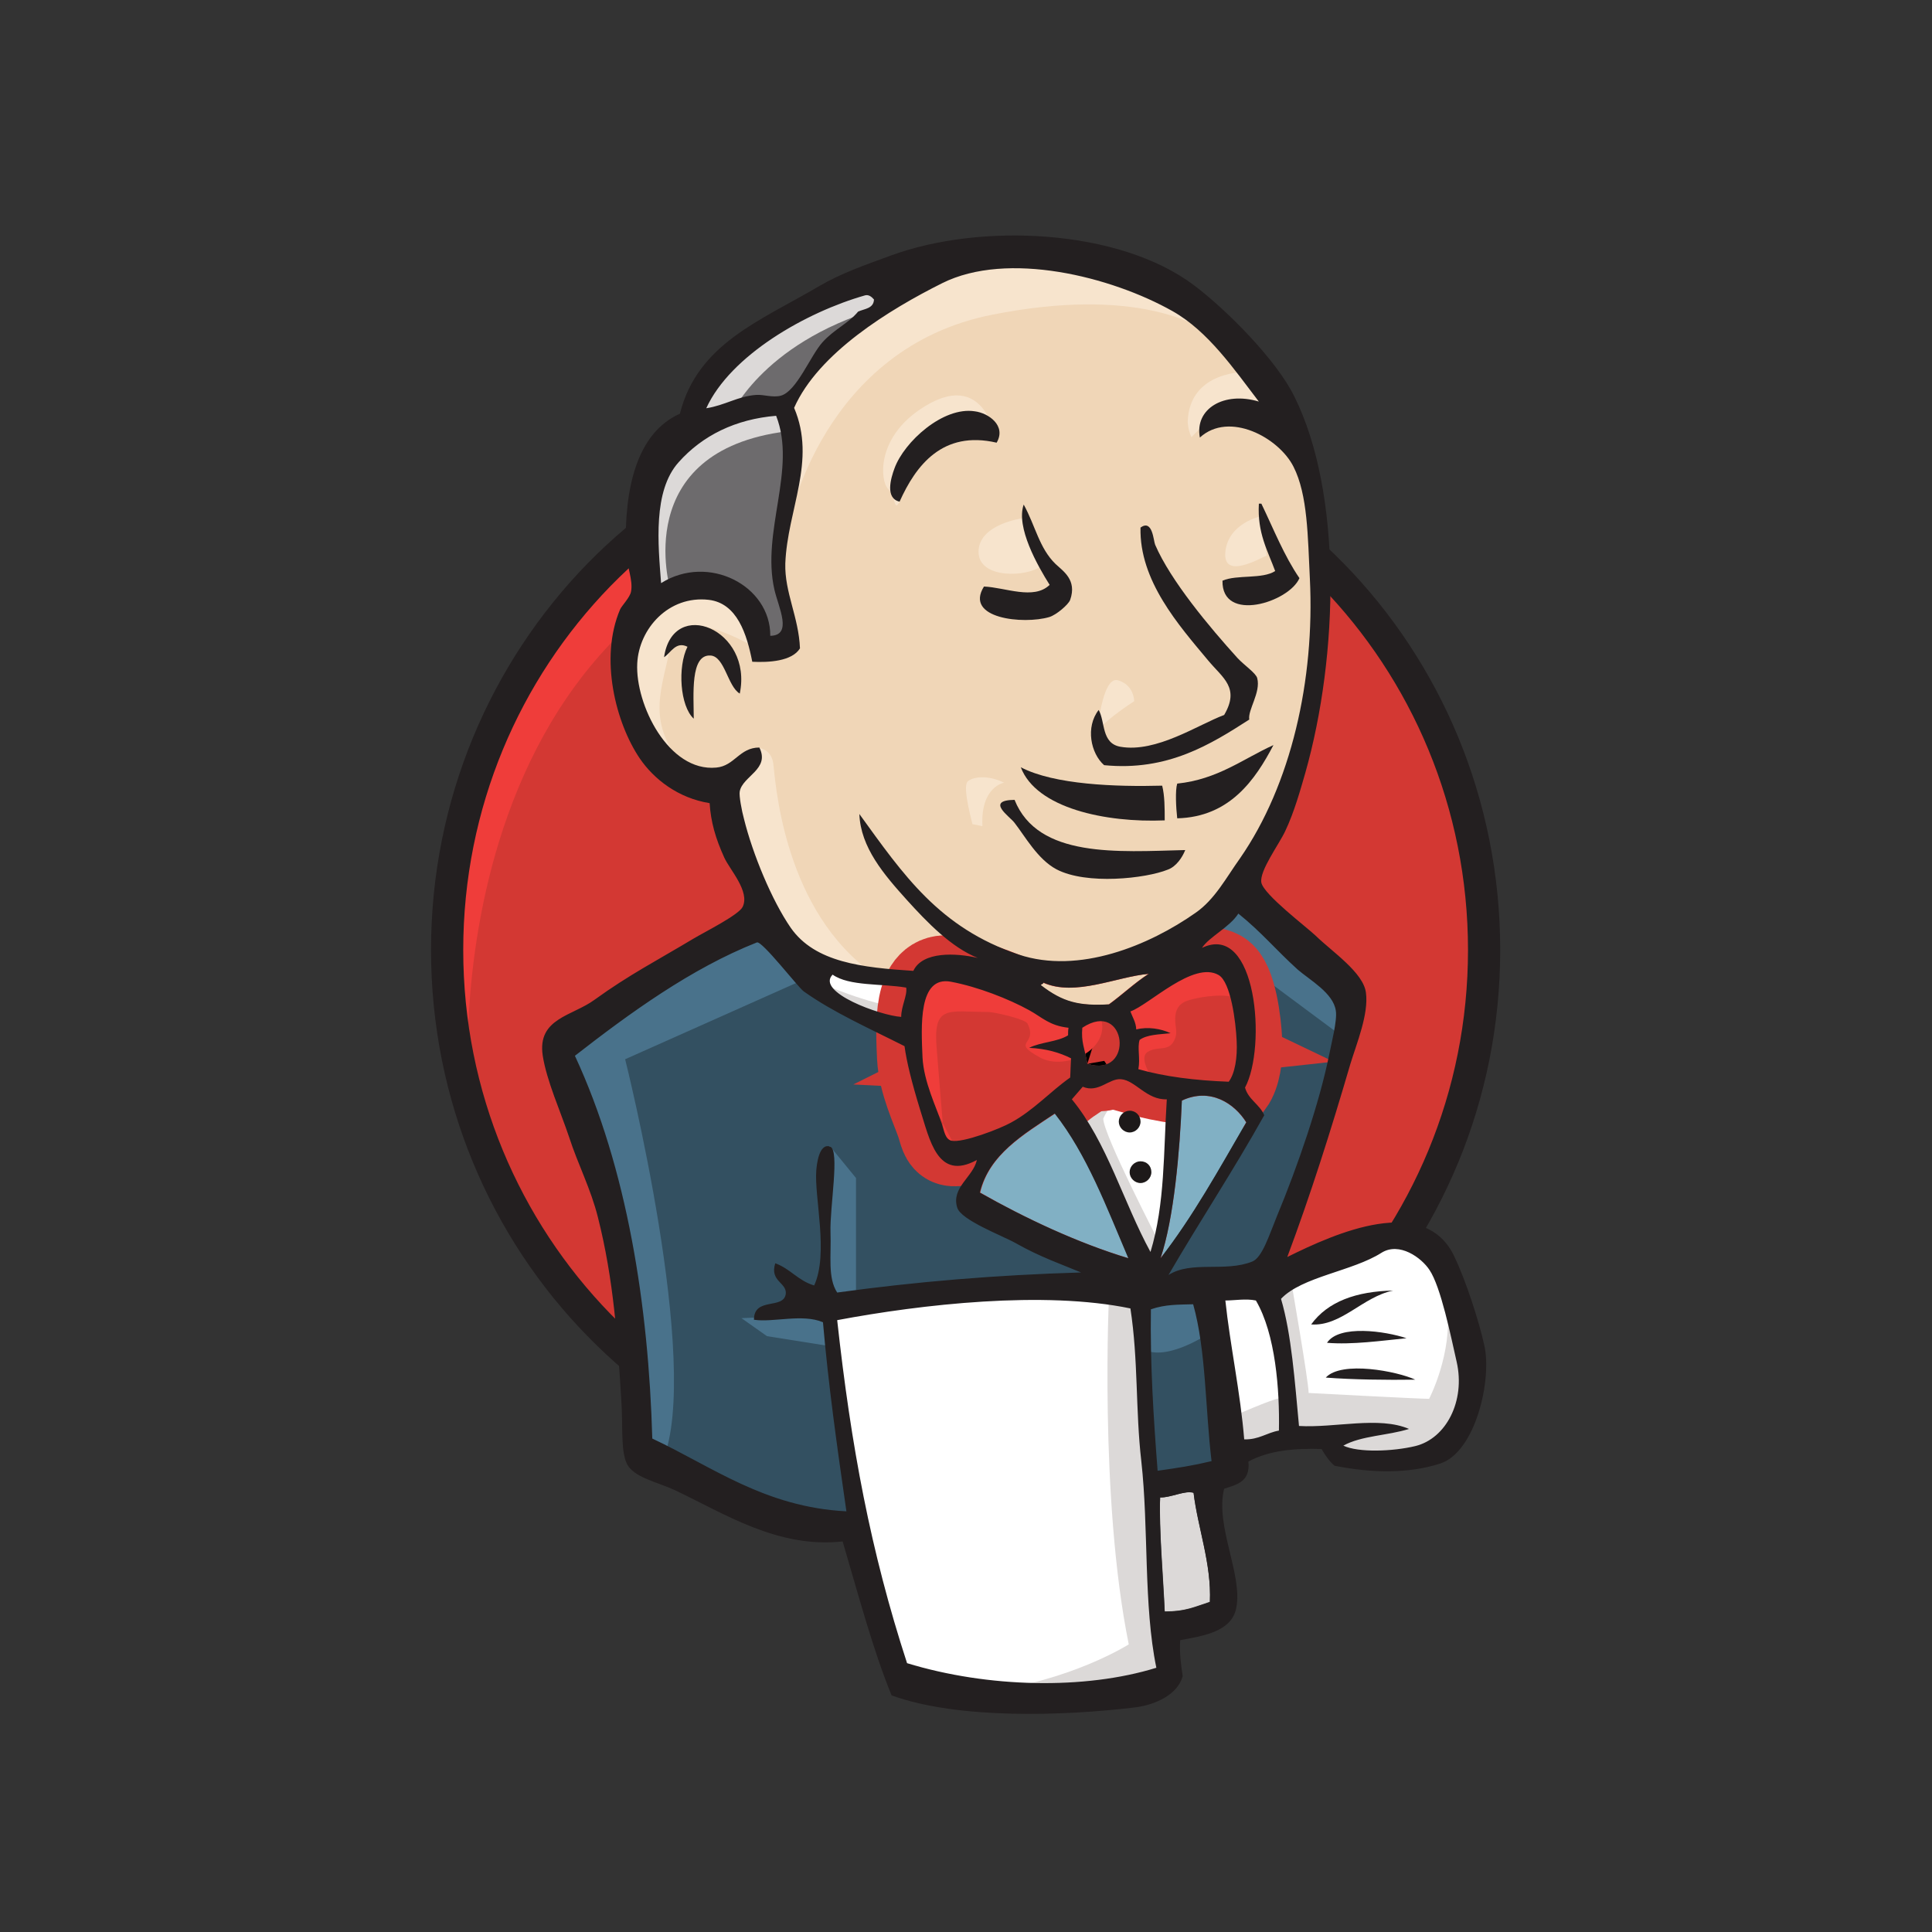
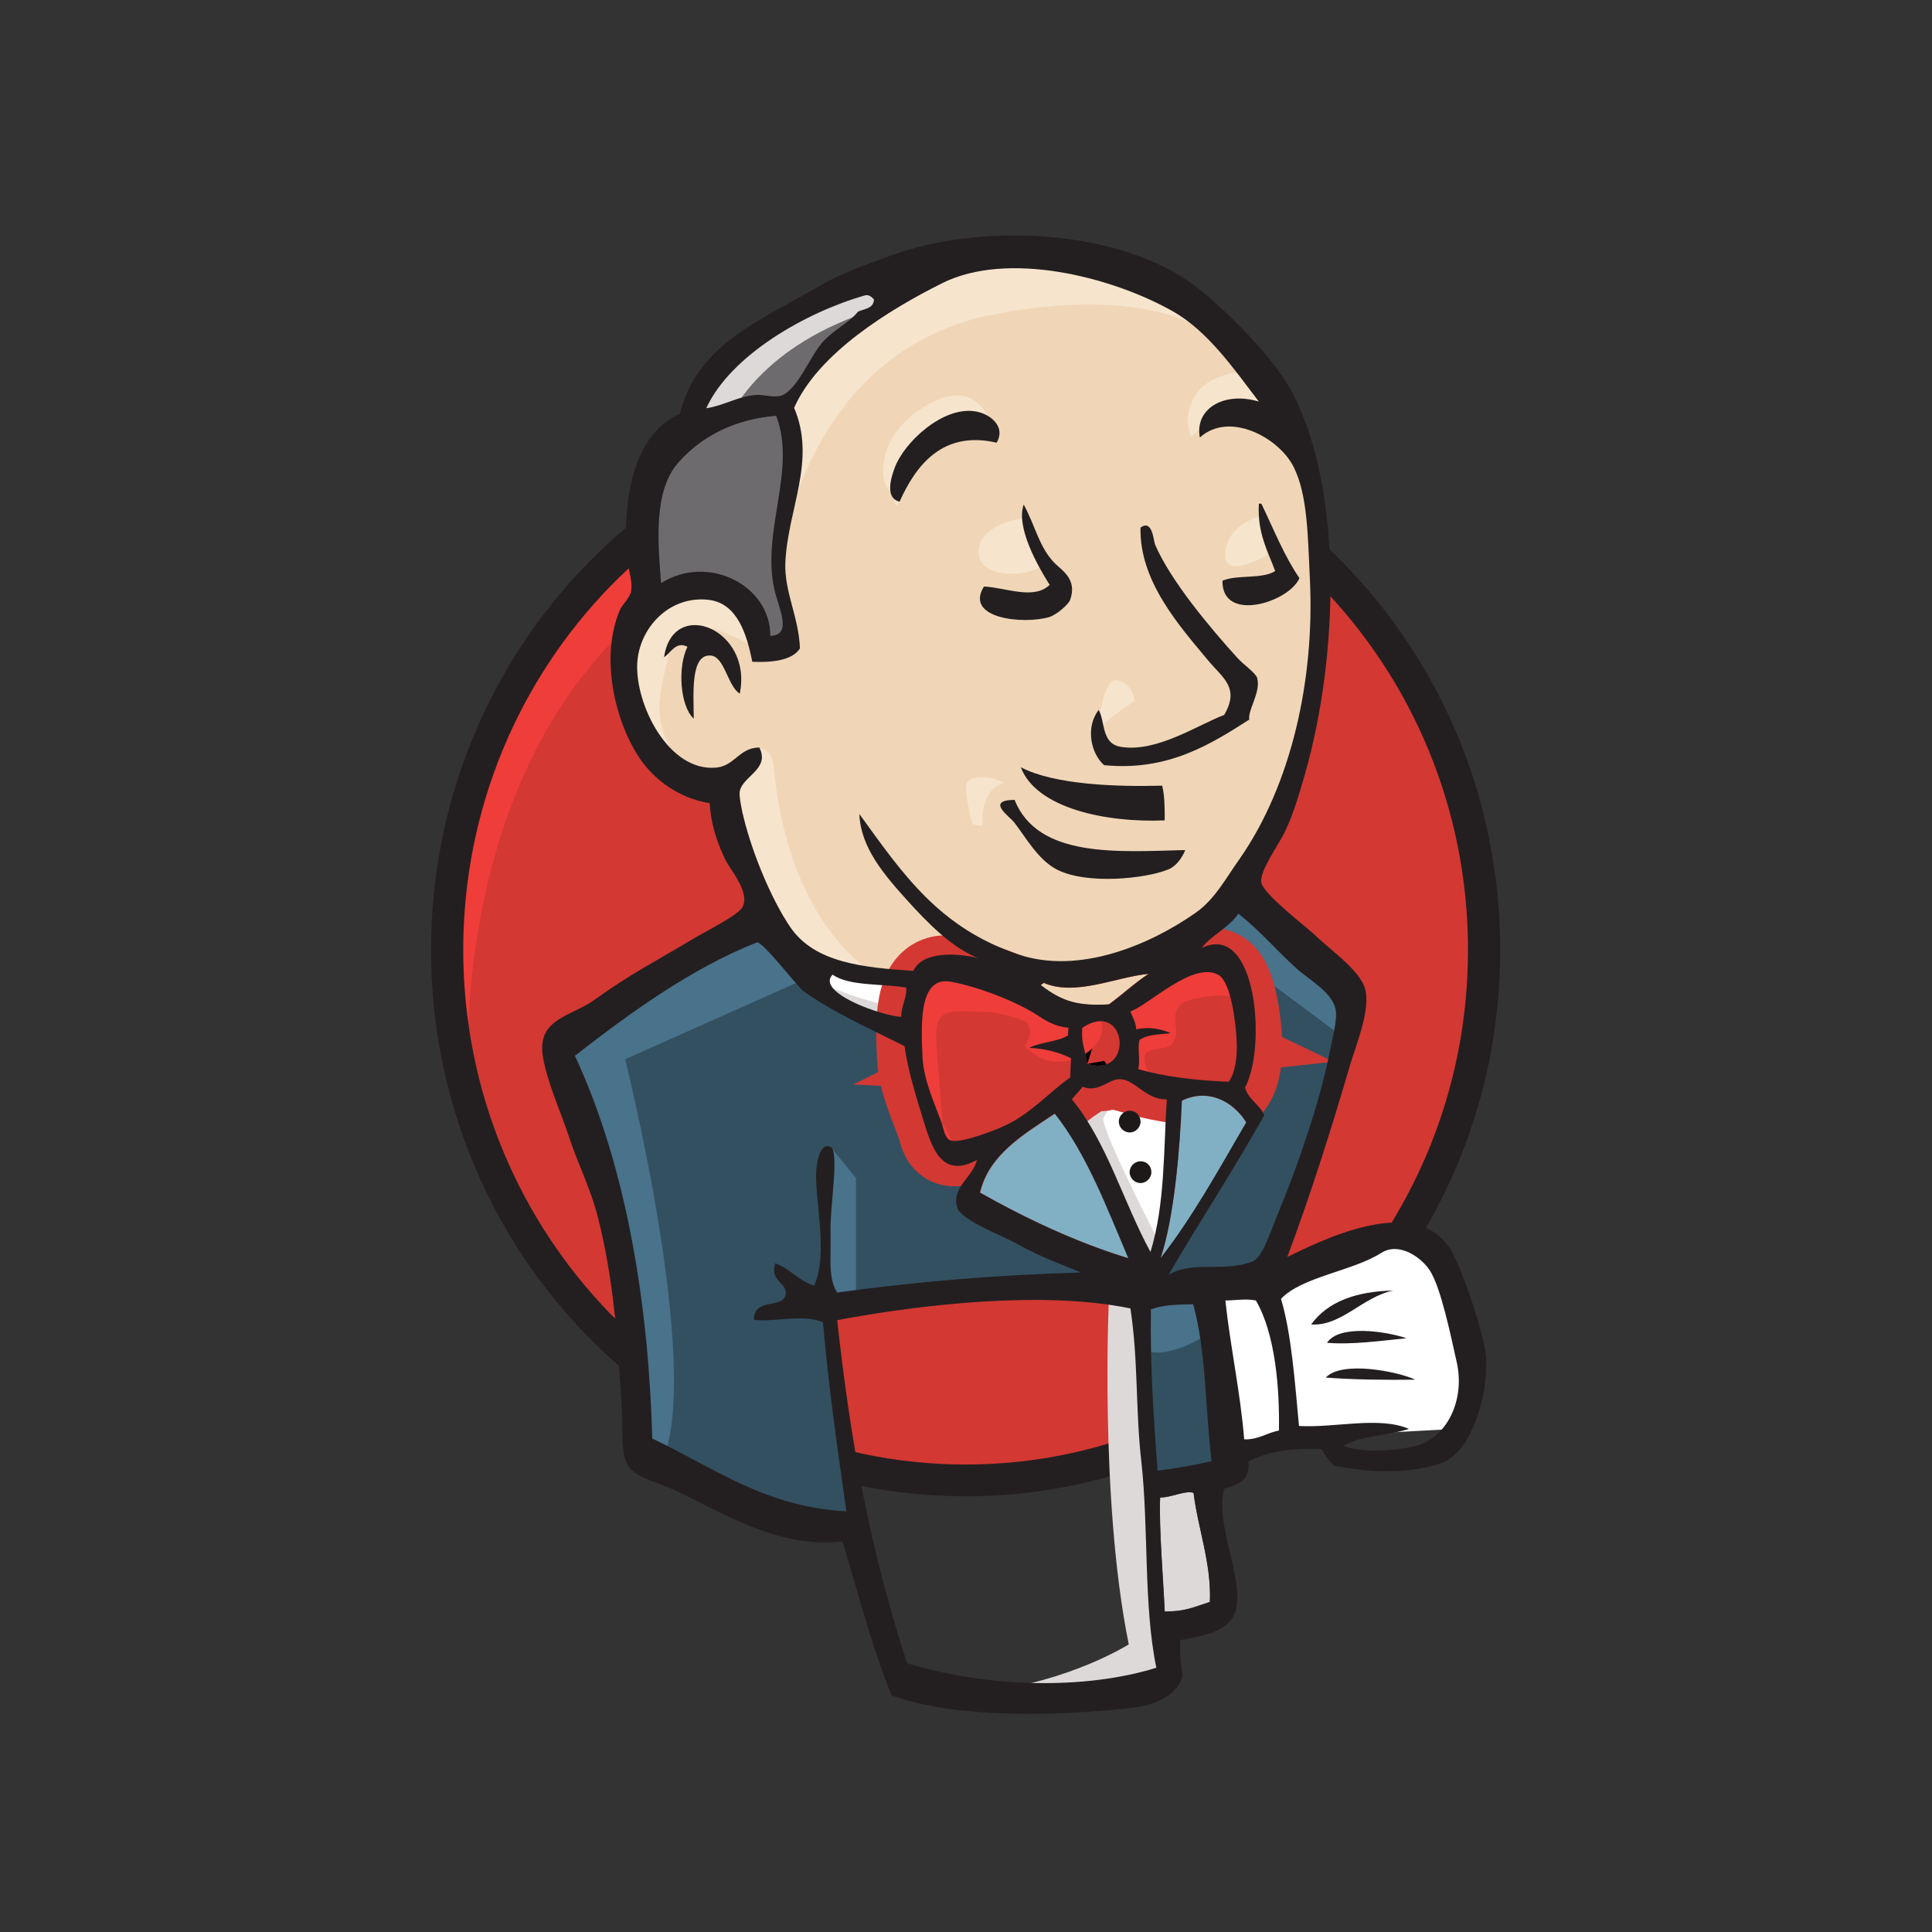
<svg xmlns="http://www.w3.org/2000/svg" width="61" height="61" viewBox="0 0 61 61" fill="none">
  <rect x="0" y="0" width="61" height="61" fill="#333333" stroke="none" />
  <g clip-path="url(#clip0_3669_43325)">
    <path d="M46.863 29.929C46.863 39.174 39.533 46.676 30.486 46.676C21.439 46.676 14.109 39.174 14.109 29.929C14.109 20.684 21.439 13.183 30.486 13.183C39.533 13.183 46.863 20.684 46.863 29.929Z" fill="#D33833" />
    <path d="M14.784 34.078C14.784 34.078 13.596 16.617 29.695 16.116L28.573 14.24L19.843 17.172L17.346 20.038L15.167 24.212L13.926 29.072L14.296 32.321" fill="#EF3D3A" />
    <path d="M19.275 18.505C16.409 21.45 14.626 25.505 14.626 29.995C14.626 34.486 16.409 38.54 19.275 41.486C22.154 44.431 26.103 46.24 30.488 46.24C34.873 46.24 38.822 44.431 41.701 41.486C44.567 38.54 46.35 34.486 46.35 29.995C46.35 25.505 44.567 21.45 41.701 18.505C38.822 15.573 34.873 13.75 30.488 13.75C26.117 13.75 22.154 15.56 19.275 18.505ZM18.549 42.186C15.498 39.069 13.609 34.75 13.609 29.995C13.609 25.241 15.498 20.922 18.549 17.792C21.6 14.675 25.826 12.733 30.488 12.733C35.15 12.733 39.377 14.675 42.428 17.792C45.478 20.909 47.367 25.227 47.367 29.995C47.367 34.75 45.478 39.069 42.428 42.186C39.377 45.316 35.15 47.244 30.488 47.244C25.826 47.244 21.6 45.316 18.549 42.186Z" fill="#231F20" />
    <path d="M37.381 30.022L34.885 30.392L31.517 30.775L29.338 30.828L27.212 30.762L25.587 30.26L24.147 28.701L23.025 25.519L22.774 24.832L21.281 24.33L20.41 22.89L19.789 20.83L20.476 19.02L22.1 18.453L23.408 19.073L24.029 20.447L24.781 20.328L25.032 20.011L24.781 18.572L24.715 16.762L25.085 14.266L25.072 12.84L26.208 11.017L28.202 9.577L31.689 8.085L35.559 8.653L38.926 11.083L40.485 13.579L41.489 15.389L41.739 19.879L40.987 23.749L39.613 27.183L38.319 29.018" fill="#F0D6B7" />
    <path d="M35.269 40.814L26.354 41.184V42.676L27.107 47.919L26.737 48.355L20.504 46.229L20.068 45.476L19.447 38.423L17.981 34.197L17.664 33.193L22.657 29.759L24.215 29.139L25.588 30.829L26.777 31.886L28.151 32.322L28.771 32.507L29.524 35.756L30.092 36.442L31.532 35.941L30.528 37.882L35.943 40.444L35.269 40.814Z" fill="#335061" />
    <path d="M20.477 19.047L22.102 18.48L23.41 19.1L24.03 20.474L24.783 20.355L24.968 19.602L24.598 18.163L24.968 14.729L24.651 12.853L25.773 11.546L28.204 9.617L27.517 8.68L24.083 10.37L22.643 11.493L21.838 13.236L20.596 14.927L20.227 16.921L20.477 19.047Z" fill="#6D6B6D" />
    <path d="M23.041 13.182C23.041 13.182 23.979 10.871 27.716 9.748C31.454 8.626 27.901 8.943 27.901 8.943L23.847 10.501L22.288 12.06L21.602 13.301L23.041 13.182Z" fill="#DCD9D8" />
-     <path d="M21.164 18.61C21.164 18.61 19.857 14.239 24.849 13.618L24.664 12.865L21.23 13.671L20.227 16.92L20.477 19.046L21.164 18.61Z" fill="#DCD9D8" />
    <path d="M23.158 24.411L23.977 23.618C23.977 23.618 24.347 23.658 24.413 24.094C24.479 24.529 24.664 28.465 27.345 30.578C27.596 30.776 25.351 30.261 25.351 30.261L23.356 27.144" fill="#F7E4CD" />
    <path d="M34.635 23.222C34.635 23.222 34.781 21.333 35.296 21.479C35.811 21.624 35.811 22.139 35.811 22.139C35.811 22.139 34.569 22.931 34.635 23.222Z" fill="#F7E4CD" />
    <path d="M39.811 16.3C39.811 16.3 38.781 16.511 38.689 17.422C38.596 18.334 39.811 17.607 39.996 17.541" fill="#F7E4CD" />
    <path d="M32.27 16.366C32.27 16.366 30.896 16.551 30.896 17.423C30.896 18.294 32.455 18.228 32.891 17.859" fill="#F7E4CD" />
    <path d="M23.791 20.421C23.791 20.421 21.427 18.981 21.176 20.355C20.925 21.728 20.37 22.719 21.546 24.158L20.74 23.907L19.987 21.979L19.736 20.104L21.176 18.611L22.8 18.73L23.738 19.483L23.791 20.421Z" fill="#F7E4CD" />
    <path d="M24.915 16.485C24.915 16.485 25.971 10.991 31.334 9.935C35.745 9.063 38.069 10.119 38.941 11.123C38.941 11.123 35.005 6.448 31.268 7.874C27.53 9.314 24.783 11.929 24.849 13.606C24.954 16.485 24.915 16.485 24.915 16.485Z" fill="#F7E4CD" />
    <path d="M39.376 11.743C39.376 11.743 37.566 11.678 37.5 13.302C37.5 13.302 37.5 13.553 37.619 13.804C37.619 13.804 39.058 12.179 39.93 13.051" fill="#F7E4CD" />
    <path d="M31.468 13.977C31.468 13.977 31.151 11.494 29.038 12.933C27.664 13.871 27.796 15.178 28.034 15.43C28.285 15.68 28.219 16.182 28.404 15.839C28.588 15.495 28.536 14.373 29.222 14.056C29.896 13.739 31.032 13.396 31.468 13.977Z" fill="#F7E4CD" />
    <path d="M25.602 30.829L19.738 33.444C19.738 33.444 22.168 43.112 20.927 46.11L20.055 45.793L19.989 42.108L18.364 35.135L17.678 33.207L23.793 29.086L25.602 30.829Z" fill="#49728B" />
    <path d="M26.195 36.177L27.027 37.194V40.931H26.037C26.037 40.931 25.918 38.316 25.918 37.999C25.918 37.682 26.037 36.56 26.037 36.56" fill="#49728B" />
-     <path d="M26.223 41.5L23.41 41.619L24.216 42.187L26.21 42.504" fill="#49728B" />
    <path d="M35.824 40.88L38.136 40.815L38.703 46.546L36.339 46.863L35.824 40.88Z" fill="#335061" />
    <path d="M36.445 40.879L39.932 40.694C39.932 40.694 41.372 37.075 41.372 36.89C41.372 36.705 42.613 31.647 42.613 31.647L39.8 28.715L39.232 28.213L37.74 29.705V35.503L36.445 40.879Z" fill="#335061" />
    <path d="M38.004 40.442L35.824 40.878L36.141 42.622C36.947 42.991 38.32 42.001 38.32 42.001" fill="#49728B" />
    <path d="M38.07 29.522L42.442 32.771L42.561 31.278L39.259 28.227L38.07 29.522Z" fill="#49728B" />
-     <path d="M28.387 53.162L27.093 47.919L26.445 44.049L26.34 41.183L32.191 40.866H35.823L35.492 47.417L36.06 52.475L35.994 53.413L31.253 53.783L28.387 53.162Z" fill="white" />
    <path d="M35.018 40.812C35.018 40.812 34.701 47.297 35.639 51.919C35.639 51.919 33.763 53.108 31.029 53.412L36.273 53.227L36.893 52.857L36.141 42.635L35.942 40.442" fill="#DCD9D8" />
    <path d="M38.797 46.058L41.227 45.371L45.837 45.12L46.523 42.994L45.282 39.309L43.842 39.124L41.848 39.745L39.946 40.682L38.929 40.498L38.137 40.815" fill="white" />
-     <path d="M38.756 44.8C38.756 44.8 40.38 44.047 40.631 44.113L39.945 40.679L40.75 40.362C40.75 40.362 41.318 43.611 41.318 43.981C41.318 43.981 44.805 44.166 45.122 44.166C45.122 44.166 45.875 42.726 45.69 41.234L46.377 43.228L46.443 44.351L45.439 45.843L44.316 46.094L42.441 46.028L41.82 45.222L39.641 45.54L38.954 45.791" fill="#DCD9D8" />
    <path d="M36.297 40.378L34.924 36.891L33.484 34.831C33.484 34.831 33.801 33.959 34.237 33.959H35.677L37.05 34.461L36.931 36.772L36.297 40.378Z" fill="white" />
    <path d="M36.578 39.188C36.578 39.188 34.834 35.82 34.834 35.318C34.834 35.318 35.151 34.565 35.587 34.75C36.023 34.935 36.961 35.437 36.961 35.437V34.248L34.834 33.812L33.395 33.997L35.825 39.756L36.327 39.822" fill="#DCD9D8" />
    <path d="M28.943 30.959L27.212 30.774L25.588 30.273V30.84L26.38 31.712L28.877 32.835" fill="white" />
    <path d="M26.156 31.145C26.156 31.145 28.084 31.951 28.718 31.766L28.784 32.519L27.041 32.149L25.984 31.396L26.156 31.145Z" fill="#DCD9D8" />
    <path d="M38.795 34.169C37.739 34.142 36.774 34.01 35.942 33.773C35.995 33.429 35.89 33.099 35.982 32.848C36.22 32.676 36.603 32.676 36.959 32.637C36.656 32.491 36.22 32.425 35.876 32.518C35.863 32.28 35.757 32.135 35.691 31.95C36.286 31.739 37.686 30.352 38.478 30.801C38.861 31.025 39.02 32.267 39.046 32.888C39.073 33.389 38.993 33.891 38.795 34.169Z" fill="#D33833" />
    <path d="M38.795 34.169C37.739 34.142 36.774 34.01 35.942 33.773C35.995 33.429 35.89 33.099 35.982 32.848C36.22 32.676 36.603 32.676 36.959 32.637C36.656 32.491 36.22 32.425 35.876 32.518C35.863 32.28 35.757 32.135 35.691 31.95C36.286 31.739 37.686 30.352 38.478 30.801C38.861 31.025 39.02 32.267 39.046 32.888C39.073 33.389 38.993 33.891 38.795 34.169Z" fill="black" stroke="#D33833" stroke-width="2.878" />
    <path d="M33.738 32.439C33.738 32.518 33.738 32.597 33.725 32.677C33.395 32.888 32.866 32.888 32.496 33.073C33.025 33.099 33.447 33.232 33.817 33.403C33.804 33.601 33.804 33.813 33.791 34.011C33.183 34.42 32.629 35.041 31.915 35.437C31.572 35.622 30.396 36.097 30.04 36.005C29.842 35.952 29.815 35.701 29.736 35.464C29.564 34.962 29.168 34.143 29.129 33.377C29.089 32.413 28.983 30.788 30.027 30.986C30.872 31.145 31.849 31.528 32.496 31.884C32.906 32.122 33.13 32.386 33.738 32.439Z" fill="#D33833" />
    <path d="M33.738 32.439C33.738 32.518 33.738 32.597 33.725 32.677C33.395 32.888 32.866 32.888 32.496 33.073C33.025 33.099 33.447 33.232 33.817 33.403C33.804 33.601 33.804 33.813 33.791 34.011C33.183 34.42 32.629 35.041 31.915 35.437C31.572 35.622 30.396 36.097 30.04 36.005C29.842 35.952 29.815 35.701 29.736 35.464C29.564 34.962 29.168 34.143 29.129 33.377C29.089 32.413 28.983 30.788 30.027 30.986C30.872 31.145 31.849 31.528 32.496 31.884C32.906 32.122 33.13 32.386 33.738 32.439Z" fill="black" stroke="#D33833" stroke-width="2.878" />
    <path d="M34.331 33.589C34.239 33.061 34.133 32.915 34.173 32.453C35.586 31.515 35.837 34.064 34.331 33.589Z" fill="#D33833" />
    <path d="M34.331 33.589C34.239 33.061 34.133 32.915 34.173 32.453C35.586 31.515 35.837 34.064 34.331 33.589Z" fill="black" stroke="#D33833" stroke-width="2.878" />
    <path d="M36.366 34.011C36.366 34.011 35.931 33.39 36.247 33.205C36.565 33.02 36.868 33.205 37.053 32.888C37.238 32.571 37.053 32.386 37.119 32.016C37.185 31.646 37.489 31.58 37.806 31.514C38.123 31.448 38.995 31.329 39.113 31.633L38.744 30.511L37.991 30.26L35.627 31.633L35.508 32.32V33.694" fill="#EF3D3A" />
    <path d="M29.816 36.072C29.736 35.094 29.657 34.13 29.578 33.153C29.446 31.7 29.921 31.951 31.189 31.951C31.387 31.951 32.378 32.175 32.444 32.321C32.787 33.021 31.876 32.862 32.84 33.391C33.646 33.826 35.085 33.127 34.755 32.136C34.57 31.911 33.804 32.07 33.527 31.925C33.038 31.674 32.55 31.423 32.061 31.172C31.44 30.855 30.014 30.379 29.353 30.828C27.676 31.964 29.459 34.817 30.053 36.006" fill="#EF3D3A" />
    <path d="M31.467 13.977C29.763 13.581 28.918 14.691 28.403 15.839C27.941 15.734 28.125 15.1 28.244 14.783C28.548 13.951 29.776 12.828 30.78 12.987C31.203 13.04 31.784 13.436 31.467 13.977Z" fill="#231F20" />
    <path d="M39.747 15.903H39.826C40.209 16.696 40.539 17.541 41.028 18.254C40.698 19.02 38.571 19.681 38.598 18.334C39.06 18.135 39.852 18.294 40.262 18.03C40.024 17.383 39.694 16.828 39.747 15.903Z" fill="#231F20" />
    <path d="M32.322 15.931C32.692 16.604 32.811 17.304 33.326 17.806C33.563 18.031 34.013 18.308 33.788 18.942C33.735 19.087 33.352 19.417 33.128 19.483C32.322 19.721 30.433 19.536 31.067 18.519C31.741 18.546 32.639 18.955 33.141 18.466C32.758 17.859 32.071 16.644 32.322 15.931Z" fill="#231F20" />
    <path d="M39.444 22.719C38.229 23.499 36.868 24.357 34.861 24.159C34.438 23.789 34.267 22.957 34.689 22.416C34.9 22.785 34.768 23.472 35.376 23.578C36.512 23.776 37.833 22.878 38.651 22.574C39.153 21.716 38.612 21.412 38.149 20.857C37.212 19.735 35.97 18.335 36.01 16.657C36.393 16.38 36.419 17.08 36.472 17.199C36.961 18.335 38.189 19.801 39.074 20.778C39.298 21.016 39.655 21.253 39.695 21.412C39.814 21.861 39.391 22.416 39.444 22.719Z" fill="#231F20" />
    <path d="M23.357 21.899C22.974 21.674 22.882 20.723 22.433 20.697C21.786 20.657 21.904 21.939 21.904 22.691C21.469 22.295 21.389 21.054 21.706 20.42C21.337 20.235 21.178 20.618 20.967 20.75C21.244 18.835 23.78 19.865 23.357 21.899Z" fill="#231F20" />
-     <path d="M40.207 23.525C39.639 24.608 38.833 25.797 37.169 25.837C37.13 25.493 37.103 24.952 37.169 24.741C38.45 24.608 39.243 23.961 40.207 23.525Z" fill="#231F20" />
    <path d="M32.23 24.225C33.287 24.779 35.242 24.845 36.694 24.806C36.774 25.123 36.774 25.519 36.774 25.902C34.912 25.981 32.719 25.519 32.23 24.225Z" fill="#231F20" />
    <path d="M32.033 25.254C32.773 27.103 35.295 26.892 37.422 26.839C37.329 27.076 37.131 27.367 36.867 27.459C36.18 27.737 34.305 27.948 33.354 27.446C32.76 27.129 32.363 26.403 32.033 25.98C31.888 25.782 31.095 25.267 32.033 25.254Z" fill="#231F20" />
    <path d="M39.348 35.438C38.49 36.917 37.658 38.436 36.641 39.73C37.063 38.476 37.248 36.363 37.314 34.751C38.212 34.329 38.978 34.844 39.348 35.438Z" fill="#81B0C4" />
    <path d="M43.987 40.747C43.023 40.945 42.349 41.883 41.398 41.817C41.927 41.09 42.825 40.773 43.987 40.747Z" fill="#231F20" />
    <path d="M44.408 42.252C43.615 42.331 42.691 42.463 41.898 42.397C42.281 41.816 43.734 42.027 44.408 42.252Z" fill="#231F20" />
    <path d="M44.686 43.561C43.801 43.574 42.705 43.561 41.859 43.495C42.361 42.953 44.118 43.297 44.686 43.561Z" fill="#231F20" />
    <path d="M37.686 47.127C37.818 48.236 38.254 49.359 38.201 50.574C37.713 50.732 37.435 50.878 36.775 50.878C36.735 49.848 36.59 48.263 36.63 47.272C36.947 47.299 37.422 47.048 37.686 47.127Z" fill="#DCD9D8" />
    <path d="M36.259 30.75C35.81 31.041 35.44 31.397 35.004 31.714C34.053 31.767 33.538 31.648 32.852 31.107C32.865 31.067 32.931 31.08 32.931 31.027C33.948 31.476 35.242 30.842 36.259 30.75Z" fill="#F0D6B7" />
    <path d="M30.949 37.656C31.227 36.454 32.323 35.821 33.313 35.16C34.33 36.455 34.951 38.118 35.638 39.73C34.013 39.241 32.362 38.462 30.949 37.656Z" fill="#81B0C4" />
    <path d="M36.629 47.282C36.589 48.273 36.721 49.844 36.774 50.888C37.435 50.888 37.712 50.742 38.2 50.584C38.253 49.369 37.818 48.246 37.685 47.137C37.421 47.044 36.946 47.295 36.629 47.282ZM26.433 41.682C26.869 45.658 27.49 48.986 28.639 52.512C31.188 53.291 34.252 53.357 36.51 52.657C36.101 50.676 36.272 48.259 36.035 46.133C35.85 44.535 35.942 42.937 35.691 41.312C32.957 40.744 29.101 41.18 26.433 41.682ZM36.338 41.339C36.312 43.042 36.418 44.733 36.55 46.437C37.21 46.344 37.646 46.278 38.253 46.133C38.055 44.495 38.082 42.633 37.672 41.18C37.21 41.194 36.801 41.18 36.338 41.339ZM39.653 41.061C39.336 40.995 38.98 41.061 38.689 41.061C38.835 42.448 39.165 43.98 39.284 45.446C39.746 45.459 39.997 45.235 40.38 45.169C40.406 43.888 40.274 42.118 39.653 41.061ZM44.685 45.658C45.663 45.42 46.27 44.231 45.993 43.003C45.808 42.184 45.491 40.626 45.134 40.097C44.883 39.714 44.184 39.199 43.616 39.556C42.704 40.137 41.106 40.309 40.446 41.009C40.776 42.118 40.882 43.623 41.014 45.023C42.15 45.09 43.536 44.707 44.487 45.116C43.827 45.327 42.981 45.327 42.414 45.644C42.889 45.869 43.972 45.829 44.685 45.658ZM35.625 39.727C34.938 38.116 34.318 36.452 33.301 35.158C32.31 35.818 31.227 36.452 30.937 37.654C32.363 38.46 34.014 39.239 35.625 39.727ZM37.316 34.748C37.25 36.36 37.065 38.473 36.642 39.727C37.659 38.42 38.491 36.914 39.35 35.435C38.98 34.841 38.214 34.326 37.316 34.748ZM35.401 34.075C35.018 34.035 34.687 34.524 34.186 34.312C34.067 34.445 33.961 34.577 33.842 34.709C34.952 36.056 35.467 37.958 36.325 39.529C36.787 38.011 36.734 36.36 36.84 34.709C36.206 34.735 35.85 34.114 35.401 34.075ZM34.172 32.45C34.133 32.913 34.238 33.058 34.331 33.586C35.837 34.062 35.586 31.513 34.172 32.45ZM32.495 31.896C31.848 31.539 30.871 31.156 30.025 30.997C28.982 30.799 29.088 32.424 29.127 33.388C29.167 34.154 29.563 34.96 29.735 35.475C29.814 35.712 29.84 35.963 30.038 36.016C30.395 36.096 31.584 35.633 31.914 35.448C32.627 35.065 33.182 34.445 33.789 34.022C33.803 33.824 33.803 33.612 33.816 33.414C33.446 33.23 33.036 33.111 32.495 33.084C32.852 32.899 33.393 32.899 33.723 32.688C33.723 32.609 33.723 32.529 33.737 32.45C33.129 32.384 32.904 32.12 32.495 31.896ZM26.288 30.773C25.746 31.328 27.806 32.067 28.454 32.107C28.454 31.764 28.652 31.433 28.612 31.182C27.833 31.05 26.816 31.143 26.288 30.773ZM32.944 31.024C32.944 31.077 32.878 31.064 32.865 31.103C33.565 31.645 34.08 31.764 35.018 31.711C35.44 31.407 35.823 31.037 36.272 30.747C35.242 30.839 33.948 31.473 32.944 31.024ZM39.046 32.873C39.02 32.265 38.861 31.011 38.478 30.786C37.685 30.324 36.285 31.724 35.691 31.935C35.757 32.12 35.863 32.265 35.876 32.503C36.233 32.411 36.655 32.477 36.959 32.622C36.602 32.662 36.219 32.662 35.982 32.833C35.903 33.084 36.008 33.414 35.942 33.758C36.774 33.995 37.738 34.114 38.795 34.154C38.993 33.89 39.072 33.388 39.046 32.873ZM25.376 31.301C25.205 31.182 24.056 29.69 23.897 29.756C21.824 30.575 19.882 31.988 18.152 33.335C19.803 36.888 20.477 41.233 20.595 45.42C22.484 46.305 24.148 47.586 26.724 47.718C26.42 45.618 26.156 43.729 25.984 41.748C25.337 41.471 24.412 41.761 23.805 41.669C23.805 40.943 24.729 41.352 24.808 40.863C24.861 40.493 24.293 40.467 24.478 39.886C24.954 40.058 25.205 40.441 25.706 40.586C26.169 39.582 25.706 37.799 25.773 36.954C25.786 36.795 25.852 36.082 26.208 36.201C26.525 36.307 26.195 38.116 26.222 38.909C26.248 39.648 26.129 40.348 26.433 40.81C28.916 40.467 31.439 40.256 34.133 40.176C33.538 39.926 32.839 39.688 32.072 39.252C31.65 39.014 30.342 38.526 30.223 38.129C30.025 37.495 30.725 37.165 30.844 36.624C29.59 37.31 29.352 35.963 29.048 35.026C28.784 34.167 28.625 33.52 28.559 33.031C27.463 32.477 26.301 31.962 25.376 31.301ZM37.95 29.928C39.68 29.096 39.997 33.058 39.31 34.339C39.416 34.722 39.772 34.867 39.917 35.211C38.953 36.941 37.884 38.552 36.893 40.256C37.62 39.794 38.676 40.176 39.535 39.833C39.851 39.714 40.076 38.988 40.314 38.407C40.974 36.822 41.661 34.814 41.965 33.309C42.031 32.965 42.229 32.212 42.176 31.909C42.097 31.354 41.357 30.945 40.974 30.614C40.274 29.981 39.838 29.439 39.099 28.845C38.821 29.28 38.187 29.571 37.95 29.928ZM21.427 14.594C20.608 15.505 20.78 17.196 20.873 18.411C22.365 17.473 24.333 18.49 24.32 20.075C25.033 20.062 24.584 19.19 24.452 18.622C24.029 16.787 25.165 14.805 24.505 13.128C23.224 13.234 22.18 13.749 21.427 14.594ZM27.318 9.324C25.456 9.853 23.065 11.213 22.299 12.89C22.893 12.798 23.303 12.507 23.884 12.468C24.108 12.454 24.399 12.56 24.65 12.494C25.152 12.362 25.588 11.226 25.971 10.804C26.34 10.394 26.79 10.209 27.093 9.839C27.291 9.747 27.582 9.747 27.595 9.456C27.516 9.364 27.423 9.298 27.318 9.324ZM37.025 9.826C35.084 8.73 31.808 7.911 29.748 8.941C28.084 9.773 25.839 11.147 25.073 12.877C25.786 14.555 24.861 16.087 24.795 17.79C24.769 18.701 25.218 19.481 25.258 20.471C25.006 20.881 24.267 20.92 23.752 20.894C23.58 20.022 23.276 19.045 22.378 18.939C21.11 18.794 20.173 19.851 20.12 20.947C20.054 22.241 21.11 24.381 22.616 24.235C23.197 24.183 23.343 23.602 23.976 23.602C24.32 24.288 23.448 24.5 23.356 24.988C23.329 25.12 23.422 25.609 23.488 25.847C23.765 26.969 24.373 28.435 24.967 29.294C25.733 30.39 27.225 30.548 28.837 30.654C29.127 30.033 30.184 30.086 30.871 30.245C30.038 29.915 29.273 29.122 28.639 28.422C27.912 27.616 27.172 26.758 27.133 25.701C28.52 27.616 29.655 29.294 32.165 30.139C34.067 30.773 36.285 29.849 37.752 28.818C38.359 28.396 38.716 27.709 39.151 27.101C40.763 24.777 41.516 21.475 41.357 18.266C41.291 16.945 41.291 15.624 40.842 14.739C40.38 13.815 38.808 12.97 37.884 13.815C37.712 12.904 38.65 12.349 39.746 12.679C38.967 11.662 38.148 10.46 37.025 9.826ZM40.644 39.688C42.163 38.935 44.989 37.667 45.927 39.688C46.283 40.441 46.693 41.695 46.864 42.475C47.115 43.557 46.587 45.856 45.465 46.212C44.474 46.529 43.325 46.516 42.136 46.278C41.991 46.159 41.846 45.961 41.727 45.75C40.882 45.724 40.076 45.79 39.416 46.146C39.482 46.78 39.059 46.873 38.65 47.005C38.359 48.18 39.244 49.712 39.033 50.769C38.887 51.535 37.95 51.654 37.263 51.786C37.236 52.208 37.289 52.565 37.342 52.922C37.184 53.503 36.484 53.833 35.81 53.912C33.604 54.176 30.263 54.295 28.15 53.529C27.556 52.076 27.093 50.32 26.605 48.669C24.544 48.893 22.867 47.784 21.295 47.044C20.754 46.793 20.001 46.648 19.79 46.212C19.592 45.79 19.671 44.984 19.618 44.231C19.499 42.29 19.38 40.414 18.878 38.433C18.654 37.535 18.244 36.756 17.967 35.897C17.703 35.105 17.254 34.114 17.135 33.322C16.963 32.147 18.073 32.081 18.773 31.565C19.869 30.773 20.727 30.337 21.916 29.624C22.273 29.413 23.329 28.884 23.448 28.633C23.686 28.145 23.039 27.458 22.867 27.075C22.59 26.467 22.444 25.952 22.405 25.358C21.414 25.2 20.648 24.605 20.199 23.945C19.446 22.835 18.918 20.788 19.578 19.243C19.631 19.124 19.882 18.873 19.922 18.688C20.001 18.319 19.776 17.83 19.763 17.434C19.697 15.413 20.107 13.67 21.467 13.062C22.022 10.856 24.003 10.13 25.865 9.034C26.565 8.624 27.331 8.36 28.123 8.07C30.963 7.026 35.335 7.224 37.699 9.007C38.703 9.76 40.301 11.358 40.868 12.521C42.387 15.571 42.268 20.683 41.212 24.407C41.066 24.909 40.868 25.635 40.578 26.243C40.38 26.666 39.759 27.497 39.825 27.867C39.904 28.25 41.251 29.267 41.542 29.545C42.057 30.047 43.048 30.707 43.127 31.341C43.219 32.014 42.836 32.939 42.638 33.586C42.004 35.752 41.37 37.746 40.644 39.688Z" fill="#231F20" />
    <path d="M30.543 24.686C30.622 24.58 31.071 24.409 31.705 24.712C31.705 24.712 30.953 24.831 31.019 26.086L30.702 26.02C30.715 26.033 30.385 24.897 30.543 24.686Z" fill="#F7E4CD" />
    <path d="M36.011 35.413C36.011 35.598 35.853 35.756 35.668 35.756C35.483 35.756 35.324 35.598 35.324 35.413C35.324 35.228 35.483 35.069 35.668 35.069C35.866 35.069 36.011 35.228 36.011 35.413Z" fill="#1D1919" />
    <path d="M36.353 37.009C36.353 37.194 36.194 37.353 36.009 37.353C35.825 37.353 35.666 37.194 35.666 37.009C35.666 36.825 35.825 36.666 36.009 36.666C36.208 36.666 36.353 36.811 36.353 37.009Z" fill="#1D1919" />
  </g>
  <defs>
    <clipPath id="clip0_3669_43325">
      <rect width="56.005" height="47.004" fill="white" transform="translate(2.525 7.148)" />
    </clipPath>
  </defs>
</svg>